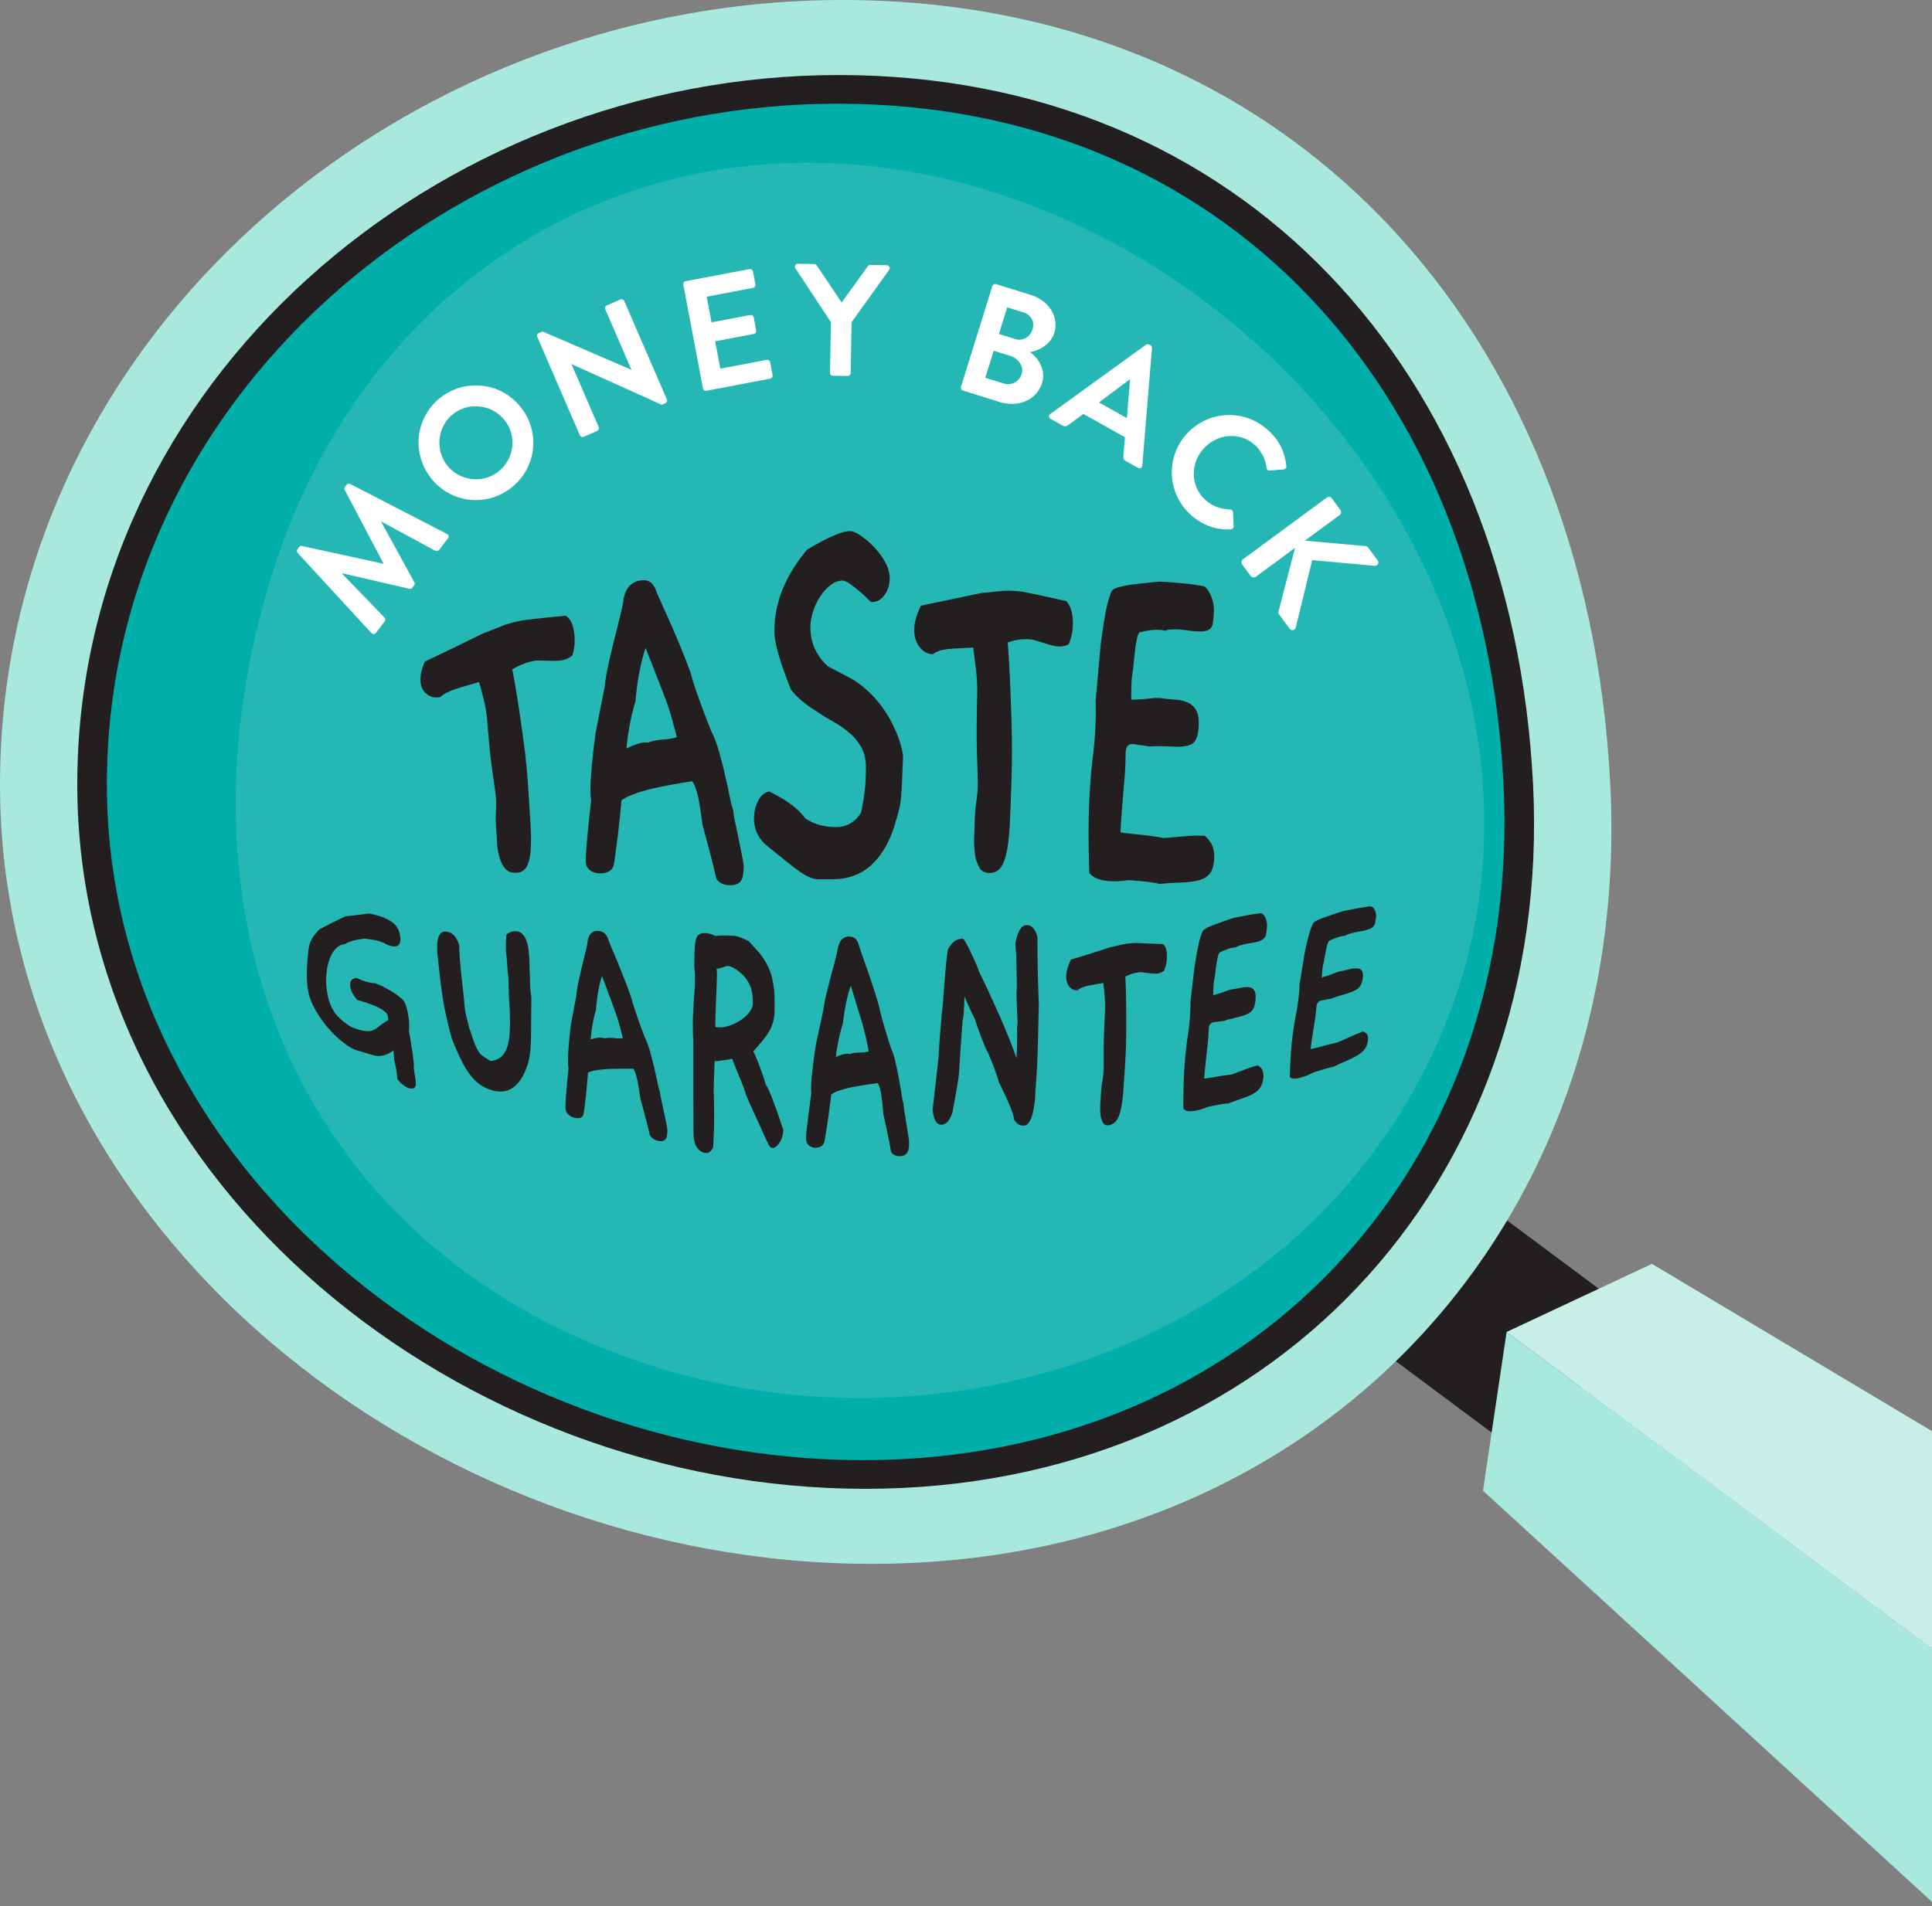
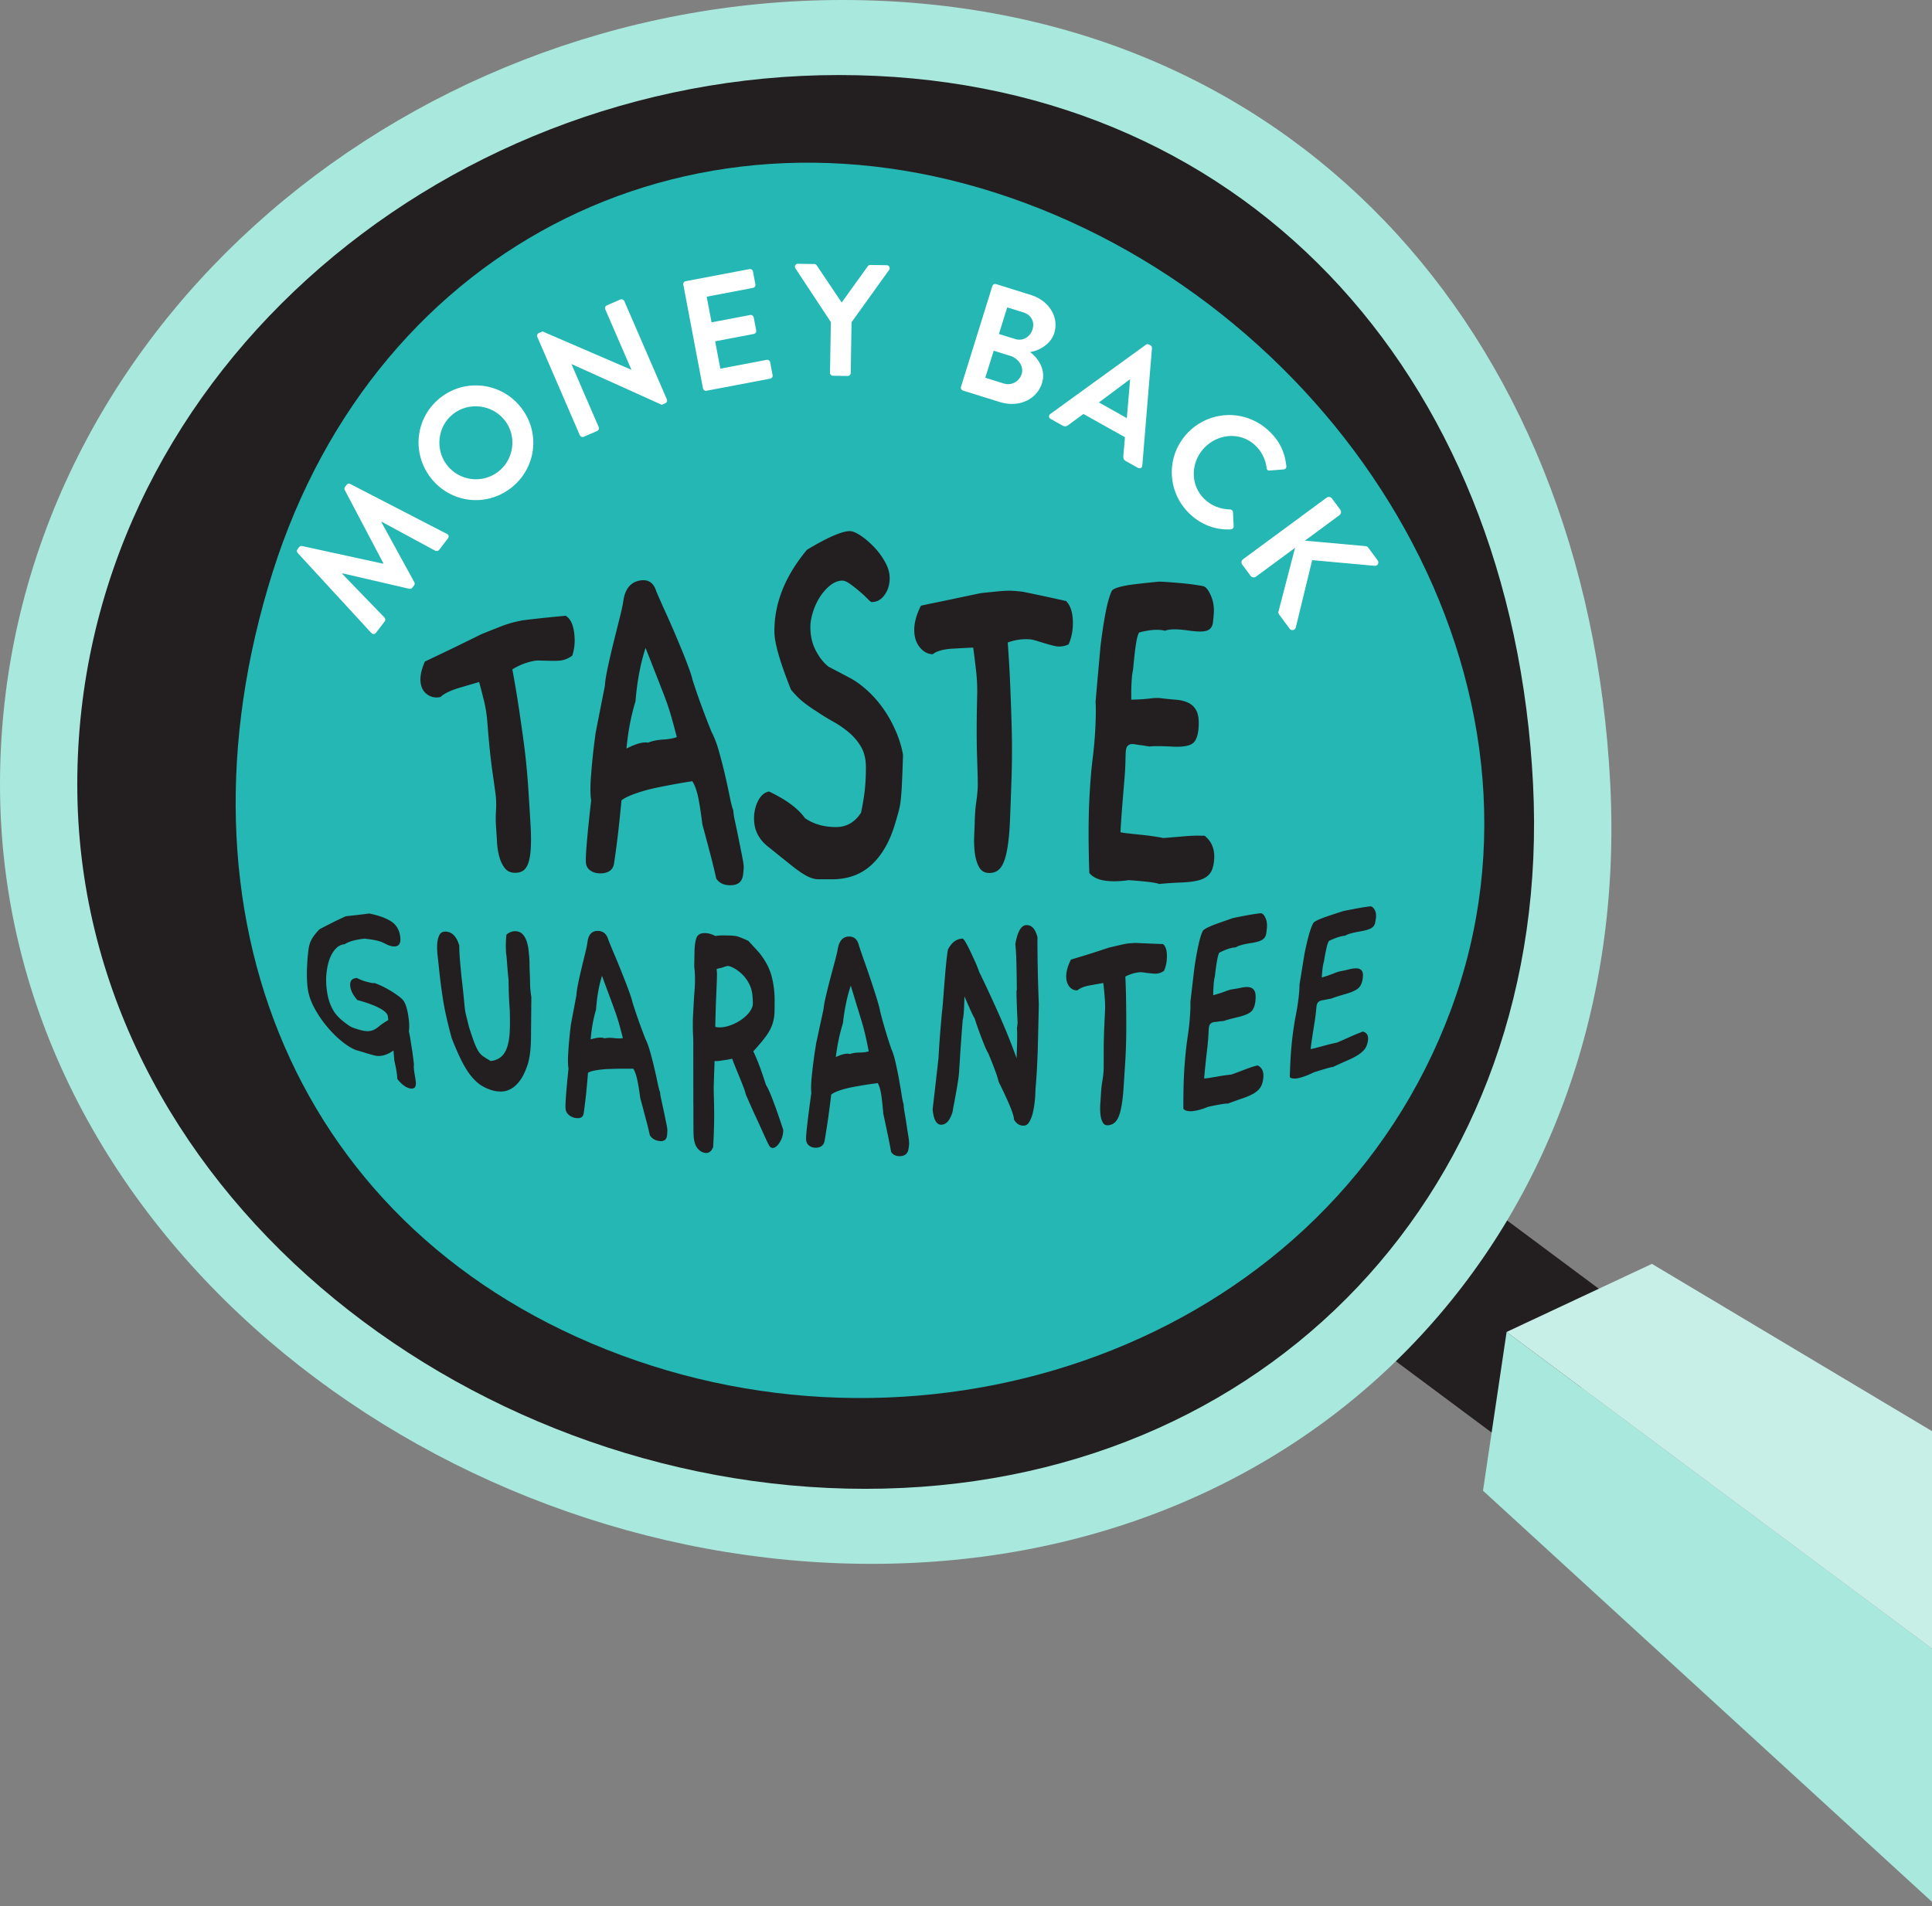
<svg xmlns="http://www.w3.org/2000/svg" xmlns:xlink="http://www.w3.org/1999/xlink" id="Layer_1" viewBox="0 0 382 377">
  <rect x="0" y="0" width="382" height="377" fill="#808080" stroke="none" />
  <style>.st1,.st3{clip-path:url(#SVGID_2_);fill:#a9e8dd}.st3{fill:#231f20}.st6{fill:#fff}</style>
  <path transform="rotate(-53.33 292.395 259.349)" fill="#231f20" d="M274.68 234.12h35.47v50.48h-35.47z" />
  <defs>
    <path id="SVGID_1_" d="M0 0h527.86v447.99H0z" />
  </defs>
  <clipPath id="SVGID_2_">
    <use xlink:href="#SVGID_1_" overflow="visible" />
  </clipPath>
  <path class="st1" d="M293.22 294.82l4.67-31.39 217.74 162.13s-8.95 15.45-32.81 18.94c-23.86 3.49-30.84-4.26-30.84-4.26L293.22 294.82z" />
  <path d="M326.62 249.96l-28.74 13.47 217.74 162.13s12.23-13 8.74-36.86-12.92-28.33-12.92-28.33L326.62 249.96z" clip-path="url(#SVGID_2_)" fill="#c7efe8" />
  <path class="st1" d="M318.39 155.17c4.41 87.81-58.12 154.12-146.04 154.12C84.42 309.3 0 243.09 0 155.17S78.64 0 166.56 0s147.28 64.7 151.83 155.17" />
  <path class="st3" d="M303.12 155.12c3.99 79.39-52.54 139.33-132.03 139.33-79.48 0-155.81-59.85-155.81-139.33S86.38 14.84 165.86 14.84s133.15 58.49 137.26 140.28" />
-   <path d="M297.28 155.1c3.83 76.16-50.41 133.68-126.67 133.68S21.13 231.36 21.13 155.1c0-76.25 68.21-134.59 144.46-134.59S293.34 76.63 297.28 155.1" clip-path="url(#SVGID_2_)" fill="#00aeaa" />
  <path d="M53.9 113.19c20.65-65.45 84.44-96.96 148.77-73.05 64.33 23.91 108.1 95.31 84.19 159.63-23.91 64.33-99.74 92.15-164.07 68.24-64.32-23.9-90.16-87.38-68.89-154.82" clip-path="url(#SVGID_2_)" fill="#24b7b4" />
  <path class="st3" d="M113.15 129.66c-.66.51-1.39.83-2.21.96-.24.04-.59.06-1.05.07-.46.01-.96.01-1.49-.01-.53-.01-1.06-.02-1.57-.04-.51-.01-.88 0-1.13.05-1.54.27-3 .84-4.4 1.69.45 2.41.85 4.76 1.2 7.07.35 2.31.66 4.48.94 6.51.28 2.03.5 3.88.65 5.53.16 1.66.28 3.07.35 4.24.19 2.93.35 5.45.47 7.57s.11 3.88-.03 5.28c-.14 1.4-.44 2.43-.9 3.07-.46.65-1.17.97-2.13.97-.92 0-1.61-.34-2.1-1-.49-.66-.84-1.45-1.07-2.36-.23-.91-.37-1.87-.42-2.88-.05-1.01-.11-1.86-.16-2.55-.09-1.2-.11-2.28-.04-3.27.07-.98.06-1.92 0-2.8-.03-.44-.25-2.03-.64-4.75-.4-2.72-.75-6.15-1.07-10.3a25.89 25.89 0 0 0-.64-4.05c-.32-1.31-.64-2.57-.98-3.77-1.39.4-2.78.81-4.17 1.22-1.69.54-2.84 1.12-3.45 1.74-.99.21-1.87.04-2.64-.51s-1.21-1.37-1.32-2.48c-.11-1.11.17-2.43.85-4.01.23-.12 1.28-.62 3.15-1.51 1.87-.88 4.56-2.2 8.09-3.94 1.19-.48 2.38-.95 3.57-1.42 1.14-.46 2.25-.8 3.31-1.04.36-.08.72-.16 1.09-.24 2.87-.36 5.75-.66 8.63-.92 1.06.62 1.65 2.07 1.77 4.31.07 1.23-.08 2.42-.46 3.57M146.92 172.99c-.16 1.4-1.01 2.1-2.55 2.09-1.26 0-2.18-.45-2.76-1.33-.26-1.24-.63-2.75-1.09-4.54-.47-1.78-1.01-3.83-1.64-6.15-.36-2.83-.68-4.81-.97-5.97-.29-1.15-.64-2.01-1.03-2.58-.71.1-1.73.26-3.05.5s-2.71.5-4.17.81c-1.46.31-2.81.69-4.07 1.14-1.26.45-2.16.89-2.71 1.33-.16 1.76-.36 3.68-.59 5.78-.23 2.1-.53 4.33-.88 6.69-.11.7-.41 1.2-.9 1.51-.5.31-1.11.47-1.85.46-.74 0-1.39-.19-1.93-.56-.55-.38-.85-.93-.89-1.68-.07-1.36.27-5.4 1.05-12.23-.06-.27-.11-.68-.13-1.23-.04-.89-.02-2.01.08-3.35.1-1.35.21-2.64.34-3.89s.25-2.33.38-3.24c.12-.91.18-1.4.18-1.46.61-3.13 1.23-6.29 1.86-9.46.05-.91.25-2.15.59-3.73.34-1.58.72-3.2 1.13-4.88.42-1.67.81-3.25 1.19-4.76.38-1.5.63-2.65.74-3.45.34-2.38 1.48-3.73 3.39-4.02 1.57-.23 2.61.48 3.11 2.14.64 1.49 1.23 2.82 1.76 3.98.53 1.16 1.1 2.45 1.71 3.86.61 1.42 1.17 2.77 1.7 4.06.53 1.29.97 2.45 1.34 3.47.37 1.02.58 1.71.64 2.07.43 1.35.95 2.89 1.58 4.63.63 1.74 1.37 3.69 2.24 5.83.5.93.98 2.17 1.42 3.72.44 1.55.85 3.14 1.22 4.74s.68 3.06.95 4.38c.26 1.32.5 2.19.69 2.63.01.51.13 1.3.37 2.36.23 1.06.47 2.18.7 3.36.23 1.17.46 2.28.66 3.31.21 1.03.32 1.77.32 2.21-.01.38-.05.86-.13 1.45m-13.1-27.21c-.44-1.71-.83-3.15-1.18-4.35-.35-1.2-.75-2.39-1.2-3.57-.45-1.18-.97-2.52-1.55-4-.59-1.48-1.33-3.4-2.25-5.72-1.01 3.11-1.67 6.63-1.99 10.55-.9 2.99-1.49 6.1-1.78 9.35 1.45-.74 2.63-1.14 3.53-1.2.33-.02.57 0 .72.05.8-.34 1.77-.54 2.92-.62 1.14-.07 2.07-.23 2.78-.49M178.55 149.32c-.07 2.25-.14 4.02-.2 5.33-.06 1.31-.13 2.4-.22 3.25a15.1 15.1 0 0 1-.38 2.3c-.17.67-.41 1.5-.7 2.47-1.03 3.59-2.58 6.36-4.66 8.31-2.08 1.95-4.7 2.92-7.88 2.92h-2.67c-.66 0-1.37-.19-2.14-.56-.77-.38-1.75-1.03-2.93-1.96-1.18-.93-2.86-2.29-5.05-4.05-1.71-1.4-2.59-3.16-2.63-5.3-.02-1.33.24-2.53.79-3.62.55-1.08 1.28-1.7 2.18-1.87 3.45 1.65 5.81 3.42 7.1 5.27 1.71 1.18 3.77 1.77 6.18 1.76 2.03 0 3.66-.94 4.9-2.82.19-.82.4-1.98.62-3.48.22-1.5.34-3.3.35-5.39.01-1.65-.3-3.02-.92-4.1-.62-1.08-1.41-2.04-2.37-2.86a19.82 19.82 0 0 0-3.21-2.22c-1.18-.66-2.31-1.36-3.37-2.08-.82-.51-1.65-1.09-2.47-1.74-.83-.65-1.66-1.49-2.49-2.51-2.13-5.37-3.24-9.14-3.26-11.37-.07-5.56 2.05-11.01 6.44-16.27 4.11-2.48 6.94-3.67 8.43-3.69.55-.01 1.27.29 2.17.88.89.6 1.78 1.35 2.64 2.25.87.9 1.6 1.91 2.21 3 .61 1.1.91 2.17.9 3.22-.01 1.27-.35 2.37-1.03 3.3-.67.93-1.53 1.39-2.56 1.38-.1 0-.37-.22-.81-.67-.44-.45-.97-.94-1.58-1.46-.62-.52-1.23-1.01-1.85-1.45-.62-.44-1.13-.66-1.52-.66-.84.01-1.64.33-2.41.94-.76.61-1.44 1.38-2.03 2.29-.59.91-1.05 1.92-1.39 3.01-.34 1.09-.51 2.09-.5 2.99.01 1.72.36 3.24 1.05 4.57.69 1.33 1.52 2.4 2.5 3.2 1.53.8 3.07 1.61 4.59 2.42 1.16.67 2.3 1.53 3.41 2.58 1.11 1.05 2.12 2.24 3.02 3.55.91 1.32 1.69 2.75 2.35 4.29.67 1.53 1.13 3.08 1.4 4.65M211.29 127.43c-.7.35-1.46.49-2.28.41-.24-.02-.59-.1-1.05-.22-.46-.11-.95-.26-1.48-.42-.53-.16-1.05-.32-1.55-.47-.51-.15-.88-.24-1.12-.27-1.56-.14-3.07.06-4.56.61.21 2.81.37 5.53.48 8.17.11 2.64.2 5.12.27 7.43a176.875 176.875 0 0 1 .01 11.03c-.11 3.29-.21 6.11-.31 8.49-.1 2.37-.29 4.34-.58 5.91-.29 1.57-.69 2.72-1.23 3.45s-1.29 1.1-2.27 1.1c-.93 0-1.61-.39-2.03-1.16-.43-.77-.7-1.7-.84-2.77s-.18-2.2-.13-3.38c.05-1.18.09-2.18.11-2.99.04-1.4.14-2.68.31-3.82.17-1.14.27-2.23.29-3.26.01-.52-.03-2.38-.14-5.59-.11-3.22-.1-7.27.02-12.14.04-1.62-.03-3.23-.21-4.83s-.37-3.14-.58-4.64c-1.44.07-2.88.15-4.32.23-1.76.14-2.98.51-3.67 1.09-1.02-.03-1.89-.51-2.61-1.42-.72-.92-1.07-2.08-1.05-3.5.02-1.42.46-2.98 1.32-4.67.25-.07 1.36-.31 3.33-.71 1.98-.4 4.82-1.02 8.53-1.79 1.23-.13 2.47-.26 3.7-.37 1.18-.12 2.32-.13 3.4-.02.37.04.74.07 1.11.11 2.88.58 5.76 1.2 8.63 1.85.99.99 1.43 2.66 1.33 5.01-.07 1.27-.34 2.46-.83 3.55M238.18 165.29c1.43 1.15 2.05 2.72 1.88 4.75-.11 1.33-.43 2.29-.95 2.86-.52.58-1.23.98-2.14 1.21-.9.23-2.01.37-3.34.42-1.32.05-2.81.14-4.46.3-.53-.26-2.52-.51-5.99-.76-.51.07-1 .13-1.46.16-.46.04-.9.06-1.31.06-2.48.02-4.16-.53-5.03-1.65-.09-2.81-.14-5.41-.14-7.81 0-2.4.05-4.58.14-6.55.15-3.1.36-5.79.64-8.06.28-2.27.46-4.32.55-6.15.11-2.25.13-4.01.05-5.29.32-3.68.65-7.35.98-11.02.32-2.64.67-4.89 1.03-6.75.36-1.85.76-3.24 1.2-4.15.32-.51 1.82-.98 4.5-1.31 1.59-.19 3.18-.36 4.76-.51.3-.01.91.02 1.84.08.93.07 1.9.15 2.9.24s1.89.21 2.68.33c.78.12 1.14.18 1.1.17.1.02.19.05.29.07.53.13 1.04.76 1.52 1.87s.67 2.31.57 3.61c-.05.65-.11 1.23-.17 1.74-.06.51-.26.92-.57 1.21-.32.3-.82.47-1.5.52-.69.05-1.68-.02-2.98-.21-2.12-.29-3.59-.26-4.39.07l-.36-.07c-1.25-.23-2.85-.1-4.78.42-.21.31-.39.89-.54 1.73-.15.85-.27 1.73-.37 2.65-.1.92-.18 1.71-.24 2.36-.06.65-.09.87-.07.66-.07.34-.12.68-.17 1.02-.04.34-.08.79-.11 1.34-.03.48-.05 1.02-.06 1.61-.01.59-.01 1.23 0 1.92 1.49-.04 2.7-.11 3.64-.23.94-.12 1.67-.15 2.2-.07 1 .13 1.97.23 2.93.3.95.07 1.79.27 2.5.61.72.34 1.26.88 1.64 1.63.37.75.5 1.87.39 3.37-.13 1.7-.59 2.75-1.41 3.19-.81.44-2.18.59-4.11.46-2.26-.1-3.64-.09-4.12 0-.28-.03-.57-.07-.88-.13a11.8 11.8 0 0 0-1.02-.15c-.24-.02-.51-.06-.81-.12-.3-.06-.6-.09-.89-.08-.28.01-.54.13-.77.35-.23.23-.36.65-.39 1.27-.02.42-.04.95-.05 1.61-.01.66-.04 1.26-.07 1.81-.05.83-.11 1.65-.18 2.48-.07.82-.14 1.7-.22 2.63-.08.93-.16 1.98-.25 3.15s-.18 2.55-.27 4.13c.28.08.82.16 1.62.25.81.09 1.66.18 2.56.27.9.09 1.76.2 2.58.33.82.12 1.37.22 1.64.3.04 0 .37-.02.98-.07.6-.05 1.49-.12 2.65-.22 1.58-.15 2.82-.2 3.74-.17.32-.01.6 0 .87.01M81.86 211.59c.03.3.09.68.17 1.14.08.46.14.83.17 1.13.08.71-.03 1.15-.34 1.32-.31.17-.71.15-1.2-.04-.72-.28-1.42-.87-2.1-1.75-.01-.11-.02-.24-.03-.37 0-.14-.02-.3-.04-.48-.08-.62-.18-1.24-.32-1.87-.14-.63-.2-.93-.2-.89-.06-.67-.11-1.35-.17-2.02-1.43 1.01-2.71 1.29-3.88.95-.59-.16-1.11-.3-1.55-.44-.44-.14-.81-.25-1.12-.34-.34-.1-.63-.19-.89-.26.01.01.03.01.04.02-.94-.38-1.93-1-2.95-1.85-1.03-.85-1.99-1.83-2.89-2.92-.9-1.09-1.68-2.25-2.35-3.47-.67-1.23-1.1-2.41-1.31-3.59-.1-.57-.17-1.3-.2-2.18a30.7 30.7 0 0 1 .02-2.71c.05-.92.12-1.8.21-2.64.09-.84.23-1.49.41-1.94.29-.79.9-1.65 1.84-2.61.66-.35 1.42-.74 2.27-1.17.85-.44 1.82-.9 2.93-1.4 1.53-.16 3.08-.34 4.63-.54 1.92.39 3.39.93 4.39 1.6 1 .67 1.58 1.69 1.74 3.04.16 1.39-.35 2.01-1.51 1.85-.45-.06-.96-.24-1.52-.55-.57-.3-1.17-.51-1.8-.63-.39-.09-.77-.15-1.12-.2-.36-.05-.73-.1-1.12-.14-1.76.19-3.07.55-3.94 1.11-.63.03-1.21.33-1.73.86-.52.54-.94 1.24-1.25 2.12-.32.88-.52 1.88-.62 3.02s-.04 2.33.17 3.6c.21 1.33.62 2.49 1.22 3.51.6 1.01 1.63 2.01 3.11 2.99.22.17.52.32.93.46 1.03.36 1.82.56 2.37.61.54.05 1.02-.01 1.42-.18.41-.17.82-.43 1.23-.78.41-.35 1.01-.75 1.8-1.23l-.1-.81c-.14-.46-.54-.88-1.18-1.27-.64-.39-1.32-.71-2.03-.97-.83-.32-1.77-.62-2.82-.9-.81-.93-1.27-1.8-1.38-2.6-.16-1.07.23-1.65 1.15-1.74-.02 0-.03-.01-.04-.01-.01-.07.25.02.78.27s1.27.48 2.21.68c.26.06.48.07.65.04.39.12.85.3 1.38.55.53.25 1.08.54 1.64.87.56.33 1.07.66 1.52.99.46.33.8.61 1.03.85.59.63 1 1.96 1.24 3.98.1.9.11 1.68.01 2.34.09.31.19.82.3 1.52.11.7.22 1.42.34 2.18.12.76.24 1.71.37 2.87-.05.2-.05.53.01 1.02M105.06 197.19c-.03 3.06-.05 5.71-.07 7.96-.02 2.26-.24 4.04-.64 5.33-.44 1.33-.93 2.38-1.49 3.15-.56.77-1.14 1.32-1.76 1.68-.61.35-1.23.54-1.85.56-.62.02-1.21-.04-1.77-.19-.89-.24-1.68-.59-2.38-1.05-.7-.46-1.37-1.08-2-1.88-.63-.79-1.25-1.79-1.85-2.98-.6-1.2-1.25-2.68-1.94-4.45-.81-2.99-1.39-5.53-1.72-7.65-.33-2.12-.59-4.16-.79-6.14-.07-.67-.15-1.43-.25-2.28-.1-.85-.14-1.66-.11-2.42.03-.76.18-1.39.44-1.9.27-.51.72-.74 1.36-.68 1.19.1 2.05 1.01 2.57 2.76-.02.73.05 1.98.21 3.77.05.57.11 1.16.16 1.77.06.61.14 1.28.23 2.02.2 1.84.33 3.13.4 3.89.07.76.13 1.31.2 1.66.06.35.14.69.22 1 .09.32.25.96.48 1.93.41 1.29.75 2.3 1.02 3.02.27.72.54 1.31.81 1.76.27.45.6.81.99 1.08s.89.58 1.5.93c.84-.09 1.52-.38 2.06-.84.53-.47.94-1.13 1.21-1.98.27-.85.44-1.89.49-3.11.06-1.22.05-2.6 0-4.14-.08-1.12-.15-2.19-.18-3.22s-.05-1.97-.06-2.82c-.1-.87-.17-1.63-.22-2.3-.05-.67-.09-1.24-.13-1.71-.04-.52-.09-.97-.15-1.36.02.24.04.48.05.71-.12-1.59-.11-3.01.04-4.24.61-.48 1.22-.7 1.84-.66.56.04 1 .23 1.33.57.33.35.59.78.78 1.3.19.52.32 1.1.4 1.74.07.64.13 1.27.18 1.89.02.26.03.65.03 1.15.01.51.02 1.05.05 1.65.03.59.04 1.15.05 1.68.01.52.02.92.04 1.18.02.35.06.67.09.96.03.29.08.59.13.9M131.89 224.52c-.09.91-.63 1.29-1.62 1.13-.81-.13-1.41-.52-1.79-1.15-.18-.85-.43-1.88-.76-3.1-.32-1.22-.69-2.62-1.12-4.21-.26-1.9-.49-3.24-.69-4.02-.2-.79-.43-1.39-.69-1.8-.45-.01-1.11-.01-1.95-.01-.85 0-1.74.02-2.67.05-.93.03-1.8.11-2.61.24-.8.13-1.38.3-1.73.52-.09 1.13-.2 2.37-.33 3.72-.13 1.34-.31 2.77-.52 4.27-.06.44-.25.73-.57.87-.32.14-.72.15-1.19.05-.48-.1-.9-.32-1.25-.64-.36-.33-.55-.73-.58-1.24-.06-.91.13-3.51.59-7.88-.04-.19-.07-.46-.09-.83-.03-.59-.03-1.32.03-2.19.05-.87.11-1.7.19-2.51.07-.8.14-1.49.21-2.07.07-.58.11-.89.1-.94.37-1.97.74-3.95 1.12-5.94.03-.59.14-1.38.35-2.37.2-.99.43-2 .68-3.04.25-1.04.49-2.03.72-2.96.23-.93.38-1.65.44-2.16.2-1.52.91-2.25 2.13-2.2 1 .04 1.67.63 2 1.78.42 1.06.81 2 1.16 2.82.35.82.73 1.73 1.13 2.73.4 1 .78 1.95 1.13 2.85.35.9.65 1.71.89 2.42.25.71.39 1.18.43 1.43.29.93.64 2 1.06 3.21.42 1.21.92 2.56 1.5 4.06.33.65.65 1.52.95 2.58.3 1.07.58 2.14.83 3.23.26 1.09.47 2.08.66 2.97.18.89.34 1.49.48 1.79.01.34.1.87.26 1.59.16.72.33 1.48.49 2.27.17.8.32 1.54.47 2.24.14.7.22 1.19.23 1.48-.01.27-.03.58-.07.96m-8.73-19.22c-.3-1.17-.57-2.16-.8-2.99-.24-.82-.51-1.65-.81-2.48-.3-.82-.64-1.76-1.03-2.81-.39-1.04-.89-2.39-1.49-4.02-.61 1.92-1 4.14-1.18 6.67-.54 1.84-.9 3.81-1.06 5.9.92-.29 1.67-.41 2.26-.34.21.03.37.07.46.13.51-.12 1.13-.14 1.87-.06.74.1 1.33.1 1.78 0M154.86 223.43c.01.92-.22 1.75-.7 2.51-.48.76-.96 1.12-1.44 1.09-.24-.02-.44-.16-.6-.42-.03 0-.17-.26-.42-.79-.25-.52-.55-1.18-.9-1.96s-.73-1.61-1.14-2.5a191.881 191.881 0 0 1-1.98-4.41c-.21-.49-.3-.71-.26-.66-.07-.31-.23-.8-.49-1.47-.26-.67-.54-1.38-.85-2.13-.31-.74-.59-1.45-.85-2.09-.26-.64-.41-1.04-.44-1.19-.06 0-.23.02-.51.08s-.58.11-.92.16l-1.03.15c-.35.05-.62.07-.81.05-.08 0-.15-.01-.23-.02-.05 1.54-.1 2.8-.13 3.79-.04.99-.05 1.74-.04 2.23l.06 2.32c.07 2.69.01 5.59-.18 8.7-.34.86-.86 1.24-1.55 1.15-.6-.07-1.13-.4-1.58-.97-.45-.57-.7-1.5-.74-2.79-.01-.39-.02-.87-.02-1.44 0-.56-.01-1.14-.01-1.73v-1.59-.92l-.01-.37c0-3.71-.01-7.43-.01-11.15.01-.64 0-1.43-.05-2.37-.04-.94-.05-2.02-.03-3.26l.24-4.42c.14-1.52.2-2.83.17-3.92-.01-.34-.03-.67-.05-1-.03-.33-.06-.66-.1-1.01l.06-2.59c0-1.18.11-2.14.34-2.88.23-.74.82-1.09 1.77-1.07.66.02 1.33.21 2 .57.63-.08 1.19-.12 1.68-.11.49.01.91.02 1.26.03.32.01.6.03.85.06s.51.08.76.17c.25.08.54.19.86.32.32.14.7.3 1.15.52.71.77 1.42 1.54 2.12 2.32 1.19 1.49 1.99 2.98 2.4 4.46.41 1.48.63 3.03.65 4.66.01 1.12 0 2.07-.03 2.86-.04.79-.19 1.55-.46 2.3-.27.75-.69 1.52-1.27 2.31-.58.79-1.4 1.76-2.46 2.92.74 1.5 1.58 3.71 2.51 6.65.55.73 1.7 3.67 3.41 8.85m-6.04-24.53c.03-.2.04-.48.03-.83-.01-.51-.05-1.03-.12-1.56-.07-.53-.22-1.07-.45-1.6a7.06 7.06 0 0 0-.99-1.62c-.43-.54-1.03-1.08-1.8-1.6-.67-.42-1.22-.64-1.66-.65-.12.04-.3.09-.51.13-.19.09-.42.17-.7.24-.28.06-.59.14-.93.23.04.3.06.59.07.86.01.28-.01.79-.03 1.53-.03.75-.07 1.82-.13 3.21s-.12 3.33-.18 5.82c.13.06.25.09.37.1.12.01.25.02.37.02.59.03 1.24-.07 1.97-.3a9.55 9.55 0 0 0 2.05-.95c.64-.39 1.21-.86 1.7-1.39.47-.54.79-1.09.94-1.64M179.65 227.15c-.13.97-.7 1.48-1.7 1.51-.82.02-1.41-.27-1.77-.88-.14-.87-.35-1.93-.61-3.18-.26-1.25-.57-2.69-.92-4.33-.17-2-.33-3.4-.49-4.22-.16-.82-.37-1.43-.61-1.84-.46.06-1.13.15-1.99.28-.86.13-1.77.29-2.73.46-.95.17-1.85.4-2.68.67s-1.43.55-1.8.86c-.15 1.28-.33 2.68-.54 4.21-.21 1.53-.47 3.16-.76 4.89-.09.51-.3.87-.64 1.1-.33.22-.74.32-1.23.31-.49-.02-.9-.17-1.26-.47-.35-.29-.53-.72-.54-1.28-.01-1.02.34-4.04 1.04-9.08-.03-.21-.05-.51-.05-.92 0-.67.04-1.49.15-2.49.1-.99.21-1.95.33-2.87.12-.92.23-1.71.34-2.37.11-.66.16-1.02.16-1.07.49-2.26.98-4.53 1.47-6.8.06-.66.22-1.56.49-2.68.26-1.12.55-2.27.86-3.45.31-1.17.61-2.29.89-3.34.28-1.05.47-1.85.57-2.42.28-1.69 1.04-2.53 2.28-2.53 1.01 0 1.66.62 1.94 1.85.38 1.13.72 2.13 1.03 3 .31.87.65 1.83 1 2.88.36 1.05.69 2.05.99 2.99.31.95.57 1.79.78 2.53.21.74.33 1.24.36 1.5.24.97.55 2.09.91 3.34.37 1.25.8 2.64 1.32 4.17.3.66.58 1.54.83 2.64s.48 2.21.68 3.33c.2 1.13.38 2.14.52 3.06.14.92.27 1.53.39 1.83 0 .36.06.91.19 1.65.13.74.26 1.51.38 2.33.12.81.24 1.58.36 2.29.11.71.17 1.22.16 1.53 0 .27-.04.6-.1 1.01m-7.88-19.22c-.24-1.23-.46-2.28-.66-3.15-.2-.87-.43-1.74-.69-2.61-.26-.87-.56-1.86-.9-2.96-.34-1.1-.77-2.53-1.3-4.27-.73 2.15-1.24 4.63-1.56 7.45-.65 2.1-1.12 4.32-1.4 6.67.96-.45 1.73-.67 2.32-.67.21 0 .37.03.46.08.53-.2 1.16-.3 1.91-.3.75-.01 1.36-.09 1.82-.24M205.18 207.9c-.03.64-.05 1.28-.08 1.92-.08 1.92-.2 3.8-.36 5.62-.01.35-.03.69-.04 1.03-.02.54-.08 1.15-.16 1.82-.09.67-.21 1.32-.37 1.96a6.02 6.02 0 0 1-.65 1.62c-.27.45-.59.7-.95.74-.85.1-1.54-.29-2.08-1.18.03-.85-.96-3.3-3.03-7.48-.13-.59-.38-1.36-.73-2.3-.35-.95-.8-2.08-1.35-3.4-.15-.19-.37-.65-.68-1.39-.3-.74-.61-1.51-.91-2.33-.3-.81-.56-1.54-.78-2.19-.21-.65-.31-.94-.28-.89-.24-.39-.52-.95-.84-1.67-.33-.72-.72-1.63-1.2-2.72-.06 2.68-.18 4.23-.34 4.64-.04.56-.1 1.28-.17 2.17-.07.89-.13 1.8-.2 2.74-.07.94-.13 1.85-.18 2.74-.05.89-.1 1.59-.14 2.1 0 .1 0 .2-.01.3-.01.41-.08 1.03-.2 1.87-.13.85-.27 1.7-.43 2.57-.16.87-.3 1.67-.44 2.38-.14.72-.21 1.13-.21 1.23-.49 1.7-1.23 2.58-2.2 2.64-.98.05-1.57-.96-1.77-3.04.25-2.05.63-5.42 1.16-10.12.05-.91.12-2.11.23-3.59.1-1.48.26-3.29.45-5.43.07-.51.15-1.35.24-2.52s.18-2.41.29-3.71c.1-1.3.21-2.53.33-3.7.12-1.17.23-2.01.33-2.52.72-1.43 1.7-2.16 2.93-2.18.16.1.36.37.62.82.26.45.54.99.83 1.61.3.62.61 1.3.94 2.02.33.72.62 1.46.88 2.2.33.64.76 1.55 1.31 2.71.54 1.16 1.16 2.49 1.84 3.99.68 1.49 1.39 3.12 2.12 4.87.73 1.75 1.43 3.56 2.1 5.44.02-.67.05-1.34.07-2.01.06-1.84.07-3.18 0-4.02.07-.3.11-.63.13-.98 0-.1-.01-.41-.04-.93s-.05-1.11-.08-1.78c-.02-.67-.05-1.32-.07-1.97-.02-.65-.03-1.14-.02-1.49 0-.1.01-.19.03-.26.02-.08.03-.16.03-.26-.02-2.18-.05-4.01-.09-5.47-.04-1.46-.11-2.59-.21-3.38.43-2.5 1.17-3.76 2.21-3.78 1.04-.02 1.76.78 2.17 2.39-.01 1.73.01 3.7.05 5.91.04 2.22.11 4.67.22 7.36-.07 3.09-.14 6.19-.22 9.28M230.14 192.02c-.45.31-.93.49-1.45.54-.16.01-.38.01-.66-.01-.29-.02-.6-.05-.93-.09-.34-.04-.66-.08-.98-.13-.32-.04-.55-.06-.71-.05-.99.08-1.95.36-2.9.86.08 1.76.13 3.48.15 5.14.02 1.67.03 3.23.03 4.69 0 1.46-.02 2.77-.06 3.96-.04 1.18-.09 2.19-.14 3.03-.13 2.09-.25 3.9-.35 5.42-.11 1.52-.27 2.79-.48 3.82-.21 1.03-.49 1.81-.85 2.34-.35.53-.85.86-1.47.98-.6.11-1.02-.05-1.28-.5-.25-.45-.42-1-.48-1.67-.07-.67-.07-1.38-.02-2.14.06-.76.1-1.4.13-1.92.05-.9.14-1.72.27-2.47.13-.75.21-1.45.25-2.11.02-.33.02-1.52.02-3.56-.01-2.04.07-4.63.24-7.75.06-1.04.05-2.07-.04-3.07a78.47 78.47 0 0 0-.28-2.92c-.91.16-1.83.33-2.75.49-1.12.22-1.9.54-2.35.96-.65.05-1.19-.21-1.63-.76-.44-.55-.64-1.29-.6-2.21.04-.92.35-1.96.93-3.1.16-.06.87-.27 2.13-.65 1.26-.37 3.07-.96 5.44-1.74.78-.18 1.57-.37 2.35-.55.75-.18 1.47-.29 2.15-.32.23-.01.46-.03.7-.04 1.81.08 3.62.16 5.43.22.61.5.86 1.5.75 2.99-.04.8-.23 1.57-.56 2.32M248.65 210.71c.89.42 1.27 1.25 1.13 2.52-.09.84-.31 1.48-.65 1.94-.34.46-.8.85-1.38 1.17-.58.32-1.3.63-2.14.91-.85.28-1.8.63-2.86 1.02-.34-.06-1.6.15-3.82.61-.33.13-.64.25-.93.35-.3.1-.57.19-.84.26-1.59.43-2.65.37-3.18-.19-.01-1.72.01-3.33.05-4.81.04-1.48.11-2.84.21-4.08.15-1.94.33-3.63.55-5.09.22-1.45.37-2.75.46-3.89.11-1.41.15-2.5.12-3.28.27-2.33.54-4.65.82-6.96.26-1.68.51-3.13.78-4.32.26-1.2.54-2.11.84-2.74.21-.36 1.17-.86 2.87-1.47 1.01-.36 2.01-.71 3.02-1.06.19-.05.58-.14 1.16-.25.59-.12 1.2-.23 1.83-.35.63-.11 1.19-.21 1.69-.27.49-.07.72-.1.69-.1.06 0 .12-.01.18-.01.34-.02.65.27.93.86.29.59.39 1.29.31 2.1-.04.41-.09.77-.14 1.1-.05.33-.18.61-.38.85-.21.24-.53.44-.96.6-.43.16-1.06.3-1.88.42-1.34.21-2.27.48-2.78.81-.08.01-.15.01-.23.02-.79.07-1.8.41-3.03 1.03-.14.23-.26.61-.37 1.15-.11.54-.2 1.11-.28 1.69-.08.58-.15 1.08-.19 1.49-.05.41-.07.55-.06.42-.05.22-.09.44-.12.65-.04.22-.07.5-.1.84-.02.3-.05.64-.06 1-.02.36-.03.76-.03 1.18.94-.26 1.72-.5 2.32-.74.6-.23 1.06-.37 1.39-.42.63-.09 1.25-.2 1.85-.33.6-.13 1.13-.16 1.58-.09.45.08.79.3 1.01.69.23.39.29 1.05.2 1.98-.11 1.06-.42 1.8-.94 2.22-.52.42-1.4.77-2.62 1.04-1.44.35-2.31.59-2.62.72-.18.03-.36.06-.56.07-.19.01-.41.04-.65.08-.15.03-.32.05-.51.06-.19.01-.38.04-.56.1-.18.06-.35.17-.49.34-.15.17-.24.46-.27.84-.02.26-.04.59-.06 1-.02.41-.05.78-.07 1.13-.04.52-.1 1.03-.15 1.55-.06.52-.12 1.07-.19 1.66-.07.58-.13 1.24-.21 1.98-.08.74-.16 1.6-.24 2.59.17 0 .52-.04 1.03-.12.51-.08 1.05-.17 1.63-.27.57-.1 1.12-.19 1.64-.26.52-.07.87-.11 1.04-.12.03-.01.24-.08.62-.22s.95-.35 1.69-.63c1.01-.39 1.8-.67 2.39-.83.17-.04.35-.09.52-.14M269.45 204.01c.85.22 1.18.84 1.01 1.88-.11.69-.34 1.24-.68 1.66-.34.42-.8.8-1.37 1.16-.57.35-1.26.7-2.09 1.06-.82.35-1.75.78-2.79 1.26-.32-.01-1.55.36-3.7 1.03-.32.15-.62.29-.91.42-.29.13-.56.24-.82.33-1.55.58-2.57.65-3.08.24.04-1.47.1-2.85.18-4.13.08-1.28.18-2.45.31-3.52.2-1.68.42-3.16.67-4.43.25-1.27.43-2.39.55-3.39.15-1.22.21-2.17.21-2.84.33-2.02.65-4.04.98-6.05.29-1.46.58-2.72.87-3.76.29-1.04.58-1.84.89-2.39.21-.32 1.16-.77 2.83-1.34.99-.33 1.98-.66 2.97-.98.18-.05.56-.13 1.14-.24.57-.11 1.17-.23 1.79-.34.62-.11 1.17-.21 1.65-.27.48-.07.7-.1.68-.1.06 0 .12-.01.18-.01.33-.02.62.21.88.68.26.48.34 1.05.24 1.72-.05.34-.11.64-.16.91-.06.27-.19.51-.39.71-.21.21-.52.39-.95.54-.43.15-1.04.3-1.84.43-1.31.23-2.22.49-2.73.8l-.22.03c-.77.1-1.76.42-2.98 1.01-.14.2-.27.53-.39 1s-.23.95-.32 1.45c-.1.5-.17.93-.23 1.28s-.08.47-.07.37c-.05.19-.1.38-.14.56-.04.19-.08.43-.11.72a25.403 25.403 0 0 0-.16 1.86c.92-.28 1.68-.54 2.27-.78.59-.24 1.04-.39 1.37-.45.61-.12 1.21-.25 1.8-.4.59-.15 1.1-.21 1.54-.18.43.03.75.2.96.5.21.3.25.84.13 1.62-.14.88-.46 1.51-.98 1.91-.52.39-1.37.76-2.57 1.09-1.4.41-2.26.69-2.56.83-.17.04-.35.08-.54.11-.19.03-.4.07-.63.12-.15.04-.31.07-.5.09-.19.03-.37.07-.55.13-.18.06-.34.17-.49.33-.15.16-.24.4-.29.74-.03.22-.06.5-.09.85s-.07.67-.1.96c-.06.44-.12.89-.19 1.33-.07.45-.15.92-.23 1.42-.08.5-.16 1.07-.26 1.7-.1.64-.2 1.38-.3 2.23.17-.02.5-.09 1-.22s1.03-.27 1.58-.42c.55-.15 1.09-.29 1.59-.41.51-.12.85-.2 1.02-.22.03-.01.23-.1.61-.26s.93-.41 1.65-.73c.98-.45 1.76-.78 2.33-.98.19-.1.36-.16.53-.23" />
  <g>
    <path class="st6" d="M58.86 109.36c-.18-.18-.24-.46-.03-.74l.31-.4c.15-.2.37-.27.58-.23l16.02 3.49c.04-.05.04-.05.06-.08l-7.64-14.5c-.09-.19-.1-.39.07-.62l.31-.4c.21-.28.5-.29.72-.16l19.08 9.86c.41.19.48.56.23.89l-1.74 2.28c-.17.23-.52.27-.74.19l-10.62-5.75c-.02.02-.06.07-.06.07l6.51 11.88c.11.16.12.41-.05.64l-.34.45c-.17.23-.39.25-.6.22l-13.22-3.06s-.04.05-.06.08l8.39 8.68c.16.16.2.51.03.74l-1.72 2.25c-.25.33-.63.35-.94.04l-14.55-15.82z" />
  </g>
  <g>
    <path class="st6" d="M87.14 78.6c4.98-3.85 12.06-2.93 15.92 2.05 3.86 4.98 2.94 12.02-2.04 15.87-4.98 3.85-12 2.96-15.85-2.02-3.86-4.97-3.01-12.04 1.97-15.9zm11.37 14.69c3.14-2.43 3.74-7 1.31-10.13-2.43-3.14-7.04-3.74-10.18-1.32-3.14 2.43-3.68 7.03-1.25 10.16 2.44 3.14 6.99 3.71 10.12 1.29z" />
  </g>
  <g>
    <path class="st6" d="M106.23 66.62c-.13-.29.04-.63.32-.76l.72-.31 17.54 7.57.03-.01-5.16-11.93a.595.595 0 0 1 .31-.79l2.66-1.15c.29-.13.66.02.79.31L131.86 79c.13.29-.04.63-.32.76l-.69.3-17.81-8.04-.04.01 5.37 12.42c.13.29.01.65-.31.79l-2.63 1.14c-.29.13-.66-.02-.79-.31l-8.41-19.45z" />
  </g>
  <g>
    <path class="st6" d="M135.11 56.31c-.06-.31.13-.63.48-.7l12.59-2.39c.34-.06.64.17.7.48l.48 2.54c.06.31-.14.63-.48.7l-9.15 1.74.96 5.07 7.64-1.45c.31-.06.64.17.7.48l.49 2.57c.06.34-.17.64-.48.7l-7.64 1.45 1.03 5.41 9.15-1.74c.34-.06.64.17.7.48l.48 2.54c.06.31-.14.63-.48.7l-12.59 2.39a.605.605 0 0 1-.7-.48l-3.88-20.49z" />
  </g>
  <g>
    <path class="st6" d="M164.28 63.7l-7.01-10.63a.58.58 0 0 1 .52-.9l3.21.05c.25 0 .41.16.5.29l4.92 7.32 5.15-7.16c.1-.12.26-.28.51-.27l3.24.05c.5.01.75.52.49.92l-7.44 10.36-.16 10.04a.63.63 0 0 1-.61.59l-2.9-.05a.601.601 0 0 1-.59-.61l.17-10z" />
  </g>
  <g>
    <path class="st6" d="M196.21 56.58c.09-.3.42-.5.75-.39l6.88 2.15c3.58 1.12 5.59 4.38 4.61 7.54-.72 2.31-3.18 3.53-4.8 3.75 1.43 1.01 3.24 3.35 2.38 6.12-1.05 3.37-4.69 4.9-8.36 3.76l-7.27-2.27a.591.591 0 0 1-.39-.75l6.2-19.91zm2.24 19.26c1.5.47 3.07-.33 3.56-1.89.47-1.5-.69-3.08-2.25-3.57l-3.28-1.02-1.67 5.35 3.64 1.13zm2.27-8.79c1.53.48 2.96-.4 3.43-1.9.47-1.5-.25-2.88-1.79-3.36l-3.21-1-1.64 5.26 3.21 1z" />
  </g>
  <g>
    <path class="st6" d="M207.66 81.88l18.9-13.69c.17-.12.39-.18.64-.04l.27.15c.27.15.31.35.3.56l-1.91 23.22c-.04.45-.46.68-.87.45l-2.39-1.34c-.41-.23-.51-.5-.49-1l.32-3.72-8.21-4.6-3.01 2.21c-.26.21-.67.35-1.1.1l-2.39-1.34c-.4-.22-.42-.7-.06-.96zm15.14.81l.64-7.58-.08-.05-6.08 4.53 5.52 3.1z" />
  </g>
  <g>
    <path class="st6" d="M250.56 84.93c2.39 2.1 3.45 4.38 3.78 7.23.05.38-.2.66-.56.68l-2.75.22c-.33.04-.57-.16-.59-.52-.22-1.75-1.09-3.43-2.41-4.6-3.02-2.66-7.5-2.11-10.12.87-2.6 2.95-2.54 7.46.49 10.12 1.42 1.25 3.1 1.76 4.8 1.83.33 0 .57.25.59.52l.13 2.8c.04.33-.27.6-.58.62-2.98.15-5.66-.91-7.76-2.76-4.73-4.16-5.22-11.26-1.06-15.99a11.345 11.345 0 0 1 16.04-1.02z" />
  </g>
  <g>
    <path class="st6" d="M262.3 98.43c.33-.24.79-.2 1.06.16l1.65 2.23c.24.33.17.81-.16 1.06l-6.84 5.05 11.9 1.07c.2.01.44.07.61.29l1.87 2.53c.35.48.01 1.13-.61 1.08l-12.33-1.12-3.25 13.35c-.14.5-.85.7-1.22.2l-2.04-2.76c-.19-.25-.2-.48-.16-.59l3.28-12.63-7.73 5.7c-.33.24-.81.17-1.06-.16l-1.65-2.23a.751.751 0 0 1 .16-1.06l16.52-12.17z" />
  </g>
</svg>